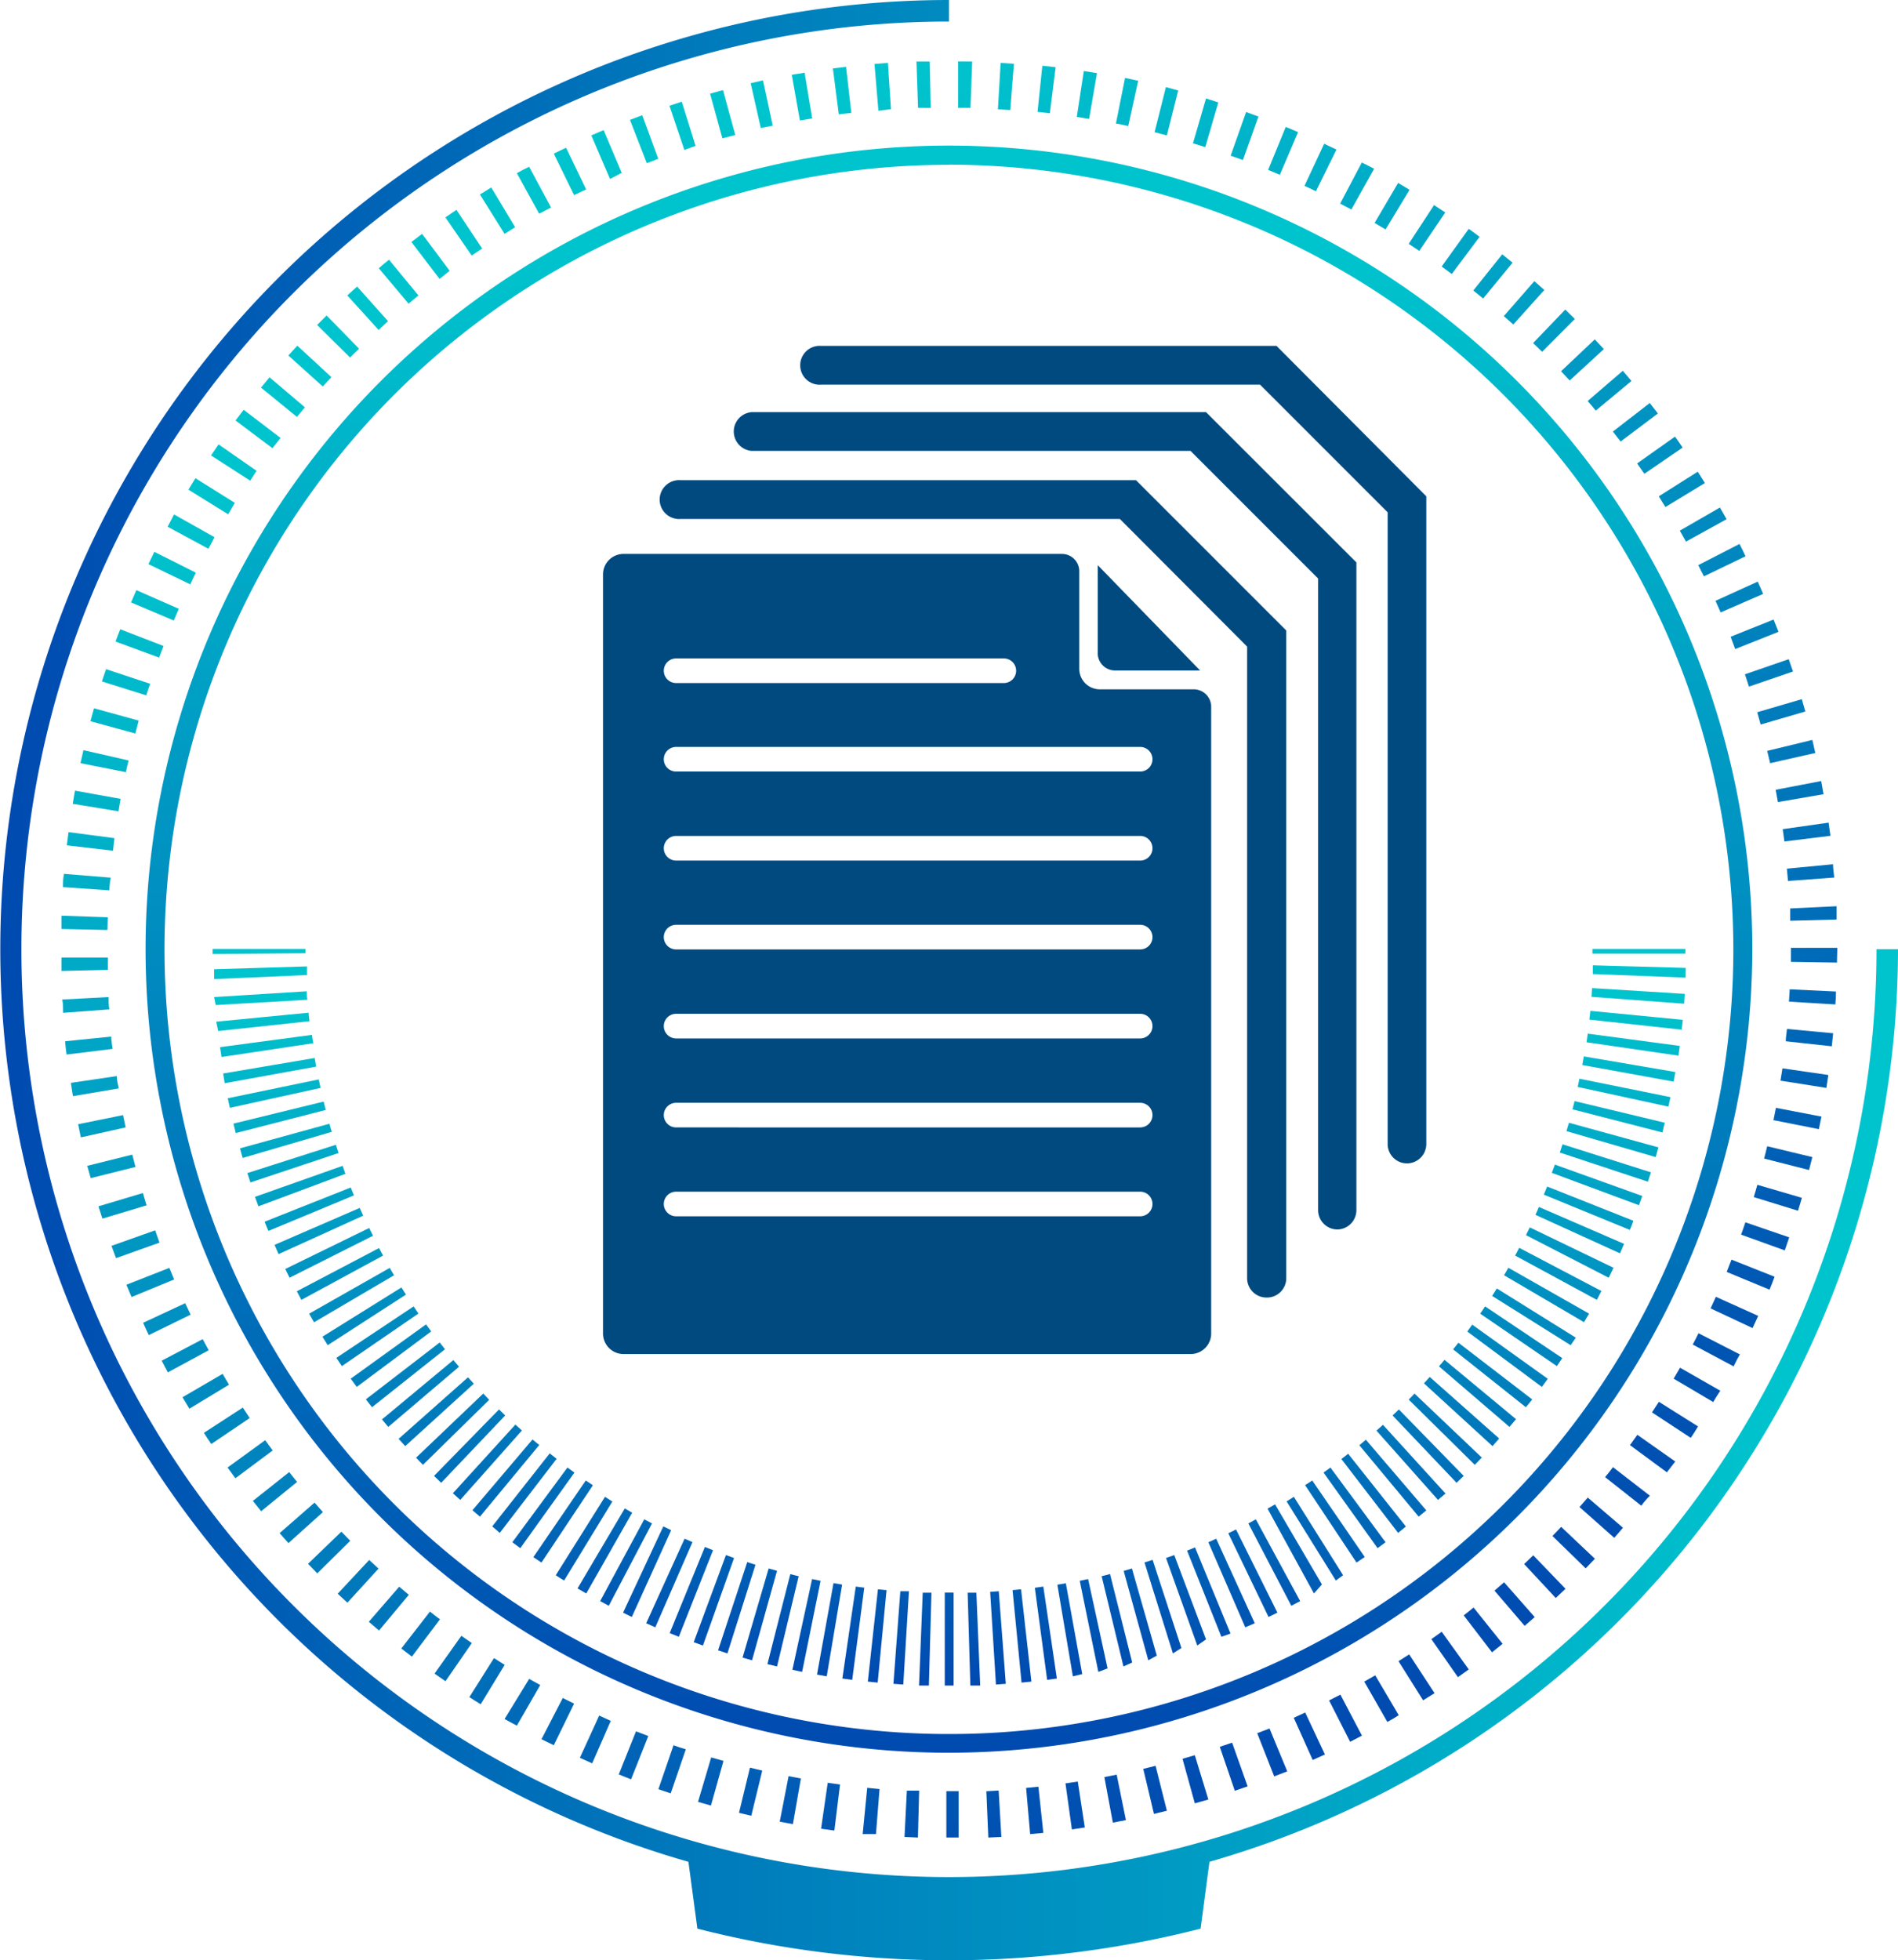
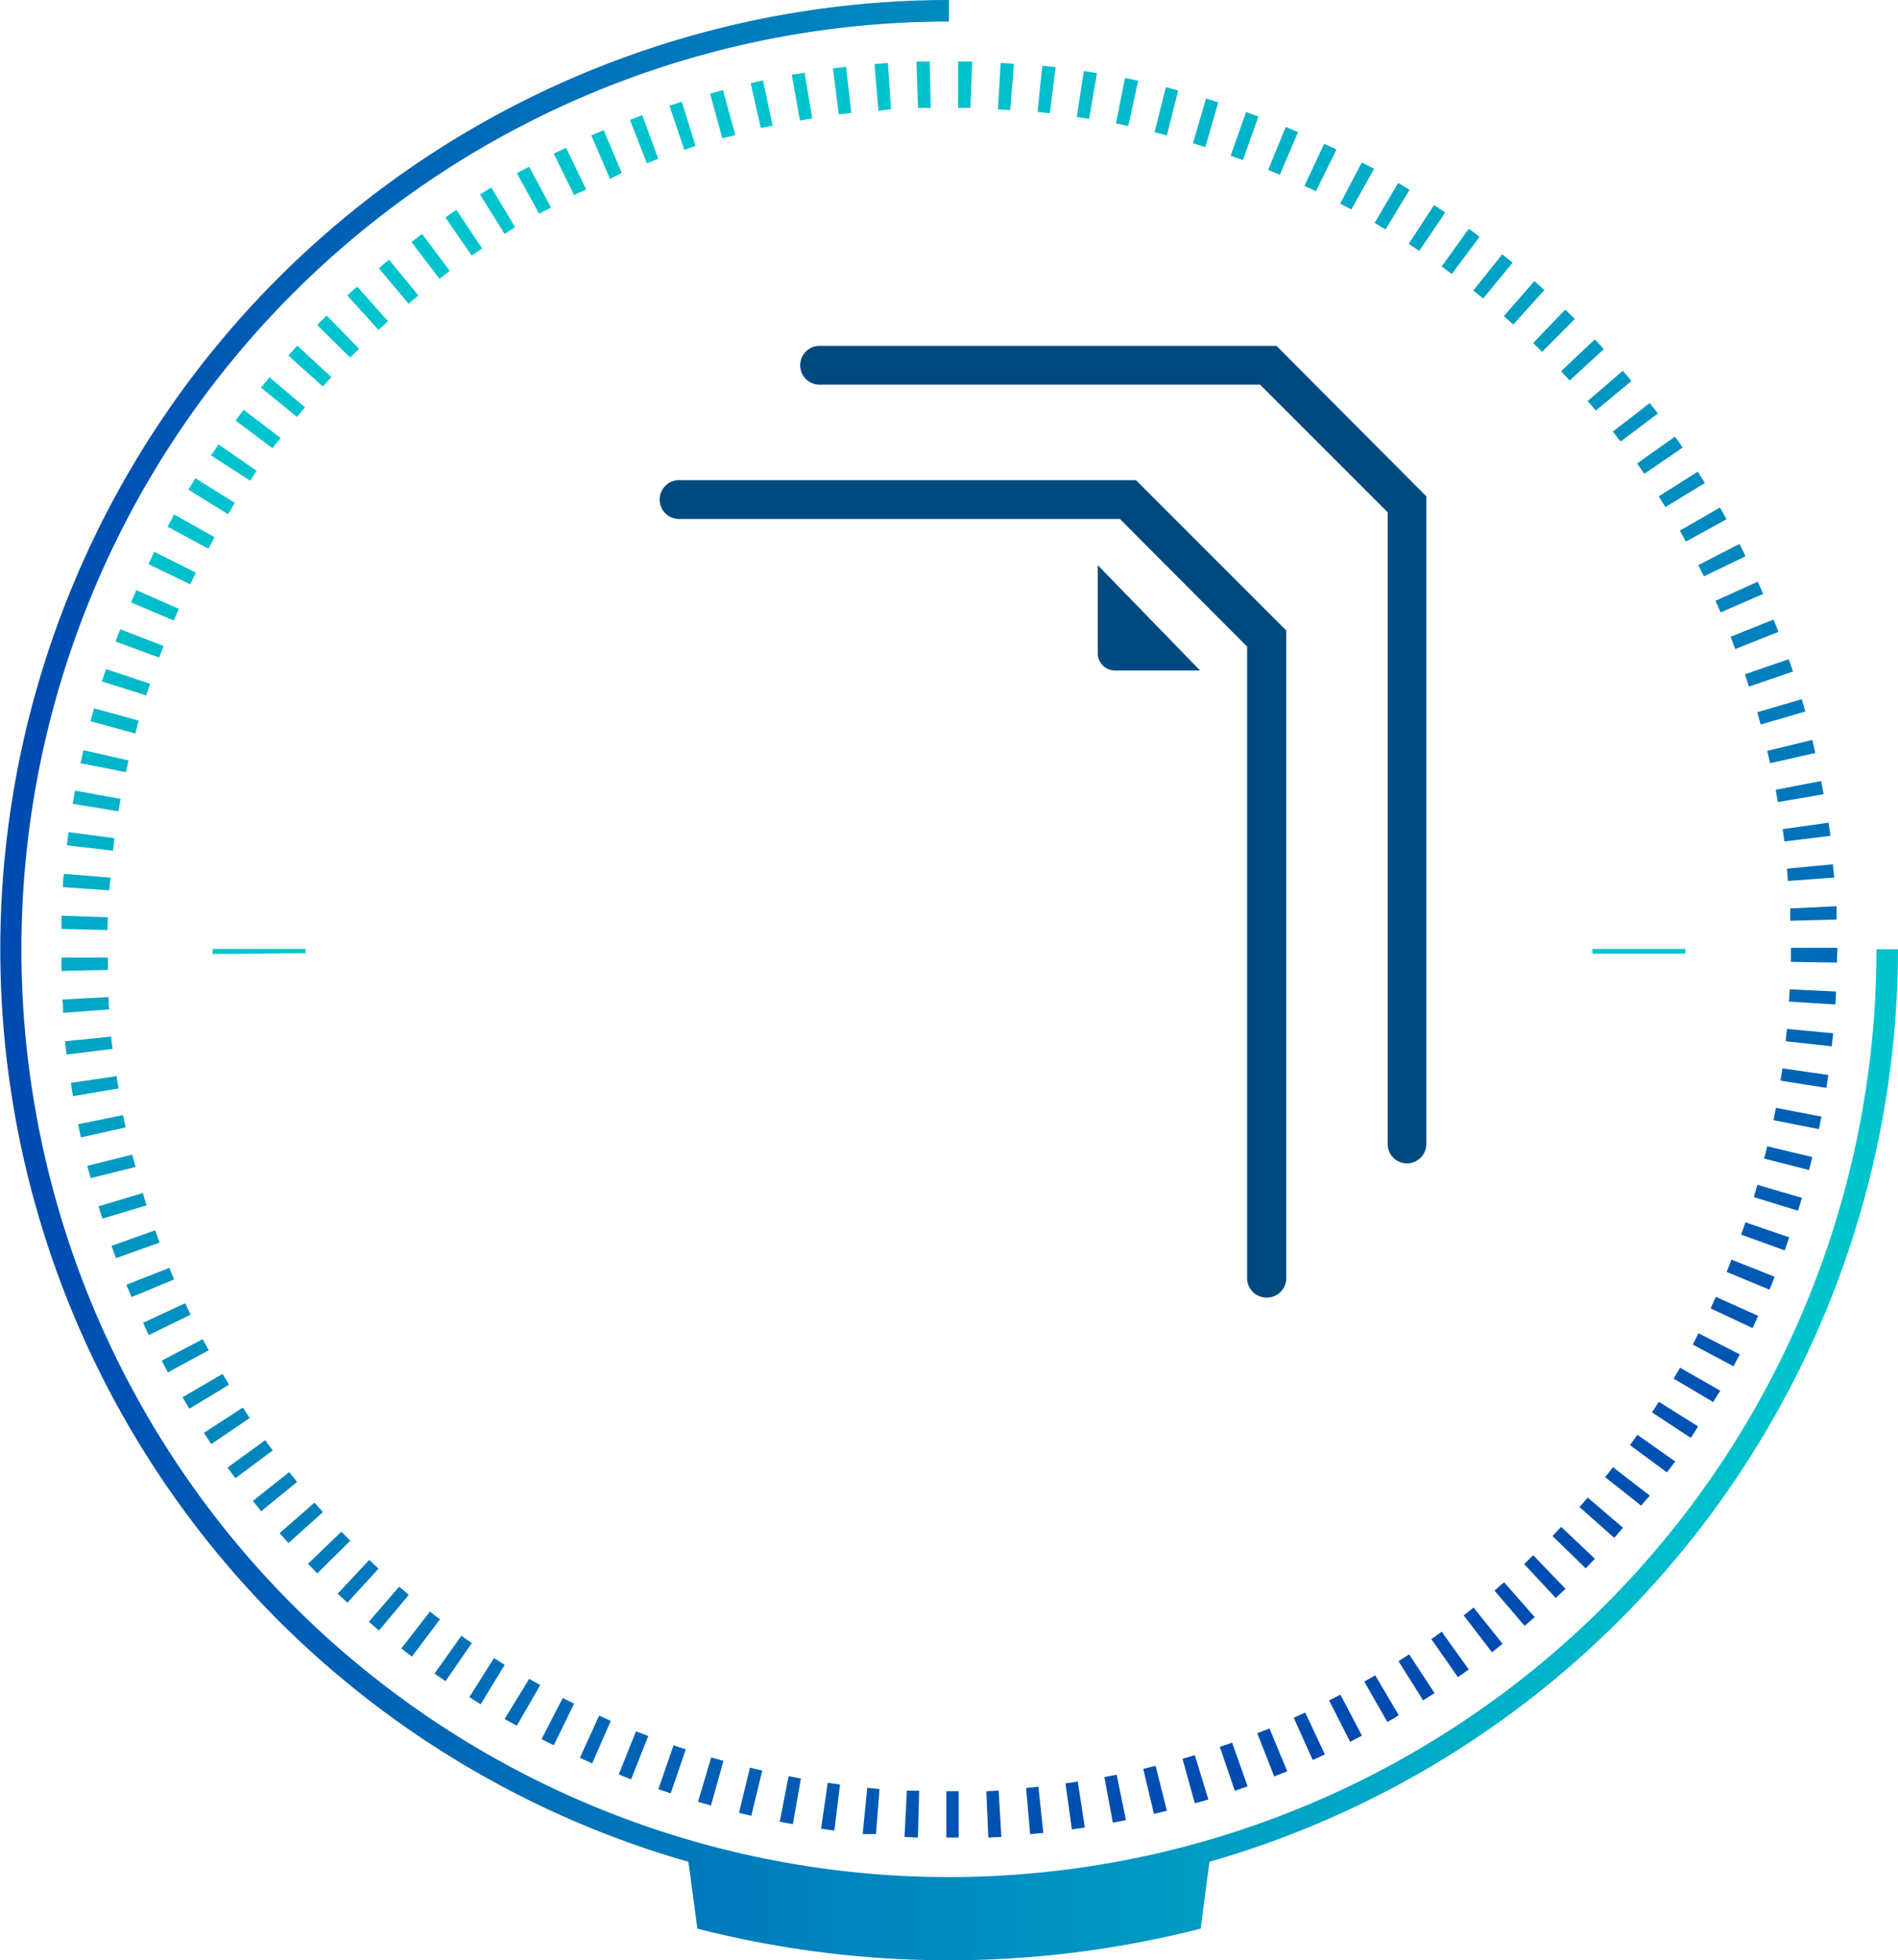
<svg xmlns="http://www.w3.org/2000/svg" xmlns:xlink="http://www.w3.org/1999/xlink" id="Layer_1" data-name="Layer 1" viewBox="0 0 154.23 159.25">
  <defs>
    <style>.cls-1{fill:#004a80;}.cls-2{fill:url(#New_Gradient_Swatch_1);}.cls-3{fill:url(#New_Gradient_Swatch_1-2);}.cls-4{fill:url(#New_Gradient_Swatch_1-3);}.cls-5{fill:url(#New_Gradient_Swatch_1-4);}.cls-6{fill:url(#New_Gradient_Swatch_1-5);}.cls-7{fill:url(#New_Gradient_Swatch_1-6);}</style>
    <linearGradient id="New_Gradient_Swatch_1" x1="77.11" y1="142.39" x2="77.11" y2="11.84" gradientUnits="userSpaceOnUse">
      <stop offset="0" stop-color="#004ab0" />
      <stop offset="0.94" stop-color="#00c4cd" />
    </linearGradient>
    <linearGradient id="New_Gradient_Swatch_1-2" x1="133.18" y1="133.39" x2="133.18" y2="77.09" xlink:href="#New_Gradient_Swatch_1" />
    <linearGradient id="New_Gradient_Swatch_1-3" x1="77.12" y1="136.93" x2="77.12" y2="77.66" xlink:href="#New_Gradient_Swatch_1" />
    <linearGradient id="New_Gradient_Swatch_1-4" x1="21.05" y1="137.49" x2="21.05" y2="77.09" xlink:href="#New_Gradient_Swatch_1" />
    <linearGradient id="New_Gradient_Swatch_1-5" x1="113.2" y1="139.62" x2="41.03" y2="14.61" xlink:href="#New_Gradient_Swatch_1" />
    <linearGradient id="New_Gradient_Swatch_1-6" x1="0" y1="79.62" x2="154.23" y2="79.62" xlink:href="#New_Gradient_Swatch_1" />
  </defs>
  <path class="cls-1" d="M102.91,105.41a1.57,1.57,0,0,1-1.57-1.57V52.53L91,42.16H55.31a1.58,1.58,0,1,1,0-3.15h37l12.21,12.21v52.62A1.57,1.57,0,0,1,102.91,105.41Z" />
-   <path class="cls-1" d="M108.68,99.88a1.57,1.57,0,0,1-1.57-1.57V47L96.74,36.63H61.08a1.58,1.58,0,0,1,0-3.15H98l12.22,12.21V98.31A1.57,1.57,0,0,1,108.68,99.88Z" />
  <path class="cls-1" d="M114.33,94.51a1.57,1.57,0,0,1-1.57-1.58V41.62L102.39,31.25H66.73a1.58,1.58,0,1,1,0-3.15h37L115.9,40.32V92.93A1.57,1.57,0,0,1,114.33,94.51Z" />
-   <path class="cls-1" d="M97,56l-7.63,0a1.67,1.67,0,0,1-1.67-1.67v-8A1.41,1.41,0,0,0,86.29,45H50.62A1.67,1.67,0,0,0,49,46.62v61.71A1.67,1.67,0,0,0,50.62,110H96.75a1.67,1.67,0,0,0,1.67-1.67V57.39A1.42,1.42,0,0,0,97,56ZM54.94,53.49H81.57a1,1,0,0,1,0,2H54.94a1,1,0,1,1,0-2ZM92.65,98.81H54.94a1,1,0,1,1,0-2H92.65a1,1,0,0,1,0,2Zm0-7.22H54.94a1,1,0,1,1,0-2H92.65a1,1,0,0,1,0,2Zm0-7.23H54.94a1,1,0,1,1,0-2H92.65a1,1,0,0,1,0,2Zm0-7.23H54.94a1,1,0,1,1,0-2H92.65a1,1,0,1,1,0,2Zm0-7.22H54.94a1,1,0,1,1,0-2H92.65a1,1,0,0,1,0,2Zm0-7.23H54.94a1,1,0,1,1,0-2H92.65a1,1,0,1,1,0,2Z" />
  <path class="cls-1" d="M97.52,54.47H90.61a1.41,1.41,0,0,1-1.41-1.41V45.91Z" />
-   <path class="cls-2" d="M77.11,142.39a65.28,65.28,0,1,1,65.28-65.28A65.35,65.35,0,0,1,77.11,142.39Zm0-129a63.74,63.74,0,1,0,63.74,63.73A63.8,63.8,0,0,0,77.11,13.38Z" />
  <polygon class="cls-3" points="136.95 77.47 129.4 77.47 129.4 77.09 136.95 77.09 136.95 77.47" />
-   <path class="cls-4" d="M77.11,136.93h-.34l0-7.55h.72l0,7.55Zm-1.63,0-.8,0,.3-7.54.71,0Zm3.37,0-.22-7.54.71,0,.31,7.54Zm-5.45-.08-.8-.06.56-7.52.7,0Zm7.53,0-.47-7.53.7-.05.57,7.52Zm-9.61-.16-.8-.08.82-7.5.7.07Zm11.69,0-.73-7.51.69-.07.84,7.5Zm-13.76-.22-.8-.11,1.09-7.47.69.09Zm15.84,0-1-7.48.69-.1,1.1,7.47Zm-17.91-.29-.79-.14,1.34-7.43.7.12Zm20,0-1.26-7.44.69-.12L87.94,136Zm-22-.36-.79-.17,1.6-7.37.69.14Zm24.07,0-1.51-7.4.68-.14L90,135.54Zm-26.11-.44-.78-.19,1.86-7.31.68.17Zm28.15,0-1.77-7.33.68-.18L92,135.06Zm-30.18-.5-.77-.22,2.12-7.24.68.19Zm32.2,0-2-7.26.67-.2L94,134.5Zm-34.2-.56-.76-.25,2.37-7.17.67.22Zm36.2,0L93,126.93l.66-.21L96,133.88Zm-38.19-.64-.75-.27,2.62-7.08.66.24Zm40.17,0-2.54-7.11.67-.24L98,133.18Zm-42.13-.71-.74-.3,2.86-7,.66.27Zm44.09,0-2.79-7,.65-.26,2.88,7Zm-46-.77-.74-.33,3.12-6.87.64.28Zm47.94,0-3-6.91.64-.29,3.13,6.87Zm-49.85-.84-.71-.35L53.9,124l.64.31Zm51.74,0-3.27-6.8.63-.31,3.36,6.76Zm-53.61-.91-.7-.38,3.58-6.64.63.33Zm55.46,0-3.49-6.69.61-.33,3.6,6.64Zm-57.29-1-.71-.41,3.84-6.5.6.35Zm59.13,0L103,122.56l.61-.35,3.81,6.51Zm-60.93-1.05c-.23-.14-.46-.28-.68-.43l4-6.37.6.38Zm62.71,0-4-6.43.59-.37,4,6.37ZM44,126.94l-.66-.44,4.26-6.23.58.39Zm66.23,0-4.18-6.29c.2-.12.39-.25.58-.38l4.27,6.22Zm-67.95-1.17-.65-.48,4.48-6.07.57.41Zm69.66,0-4.39-6.14.56-.41,4.48,6.07Zm-71.33-1.24L40,124l4.67-5.93.56.44Zm73,0-4.61-6,.55-.43,4.69,5.91ZM39,123.21l-.61-.52,4.88-5.75.55.45Zm76.28,0-4.82-5.8.53-.45,4.91,5.74ZM37.4,121.85l-.6-.54,5.08-5.58.53.48Zm79.45,0-5-5.63.53-.47,5.08,5.58Zm-81-1.39-.58-.56,5.28-5.4.5.49Zm82.51,0-5.2-5.47.51-.49,5.27,5.4Zm1.48-1.46-5.37-5.3c.16-.16.32-.32.47-.49l5.47,5.2Zm-85.47,0c-.19-.19-.38-.38-.56-.58l5.46-5.21.48.51Zm-1.44-1.52-.54-.59,5.64-5,.47.52Zm88.35,0-5.57-5.1.47-.52,5.64,5Zm-89.73-1.56-.51-.61,5.8-4.82.46.54Zm91.11,0L116.93,111l.45-.53,5.81,4.82Zm-92.43-1.6-.5-.64,6-4.62.43.55Zm93.76,0-5.91-4.7.43-.54,6,4.61Zm-95-1.65L28.5,112l6.12-4.41.42.57Zm96.3,0-6.06-4.5.4-.56,6.14,4.4Zm-97.51-1.69-.45-.67,6.28-4.18.39.58Zm98.73,0-6.23-4.26.4-.59,6.27,4.2Zm-99.88-1.7-.43-.69,6.42-4,.37.58Zm101,0-6.38-4,.38-.61,6.42,4ZM25.52,107.42l-.4-.7L31.67,103c.12.21.23.41.35.6Zm103.21,0-6.51-3.82.35-.61,6.56,3.73C129,106.91,128.87,107.15,128.73,107.38ZM24.49,105.6l-.37-.7,6.68-3.51.33.61Zm105.27,0L123.12,102l.33-.63,6.68,3.51Zm-106.23-1.8c-.12-.23-.23-.47-.35-.71L30,99.76l.31.63Zm107.19,0L124,100.34l.31-.63,6.8,3.28ZM22.64,101.88c-.11-.25-.23-.5-.33-.75l6.92-3c.09.21.18.42.28.63Zm109-.06-6.87-3.13c.1-.21.19-.42.28-.64l6.92,3ZM21.81,100l-.31-.75,7-2.78c.09.22.17.43.26.64Zm110.64-.08-7-2.87.27-.66,7,2.78C132.66,99.39,132.56,99.64,132.45,99.89ZM21,98c-.09-.25-.18-.51-.28-.77l7.12-2.52c.07.22.15.43.23.65Zm112.18-.09-7.08-2.63.25-.67,7.1,2.55ZM20.35,96.06l-.25-.76L27.29,93l.22.67ZM133.91,96l-7.16-2.37.22-.67,7.19,2.28C134.08,95.45,134,95.71,133.91,96ZM19.72,94.07c-.08-.26-.15-.52-.22-.78l7.27-2c.06.22.12.44.19.66ZM134.54,94l-7.25-2.11.2-.68,7.27,2ZM19.16,92.05c-.06-.25-.13-.51-.19-.77l7.33-1.79.17.68ZM135.09,92l-7.31-1.88c.06-.23.11-.45.17-.67l7.33,1.76C135.22,91.43,135.15,91.7,135.09,92ZM18.68,90c-.06-.26-.12-.52-.17-.78l7.39-1.53.15.69Zm116.89-.1L128.2,88.3c.05-.22.1-.44.14-.67l7.4,1.5C135.68,89.39,135.63,89.66,135.57,89.92ZM18.26,88l-.13-.79,7.44-1.26.12.7ZM136,87.87l-7.42-1.35.12-.7,7.44,1.27Zm-118-2-.12-.8,7.48-1c0,.23.06.46.1.68Zm118.39-.11-7.47-1.09.1-.7,7.48,1Zm-118.66-2L17.57,83l7.51-.73c0,.23.05.46.07.69Zm118.92-.11-7.5-.82.08-.71,7.51.73Zm-119.12-2L17.4,81l7.53-.47c0,.23,0,.46.05.69Zm119.32-.11-7.53-.56.05-.71,7.53.47Zm-119.45-2,0-.8,7.55-.23,0,.7Zm119.57-.12-7.54-.29,0-.71,7.55.21Z" />
  <polygon class="cls-5" points="17.28 77.5 17.28 77.09 24.83 77.09 24.83 77.44 17.28 77.5" />
  <path class="cls-6" d="M77.11,149.28H76.9l0-3.77h1l0,3.77Zm-2.52,0-1.09-.05.19-3.76,1,0Zm5.72,0-.16-3.76,1-.06.22,3.77ZM71.18,149,70.1,149l.37-3.76,1,.1ZM83.71,149l-.33-3.75,1-.1.4,3.75Zm-15.91-.29-1.08-.15.54-3.73,1,.14Zm19.3-.09-.52-3.74,1-.15.57,3.73Zm-22.67-.43-1.07-.2.72-3.7,1,.19Zm26-.12-.69-3.7,1-.2.75,3.69Zm-29.38-.56-1-.24.89-3.67,1,.24Zm32.72-.15-.87-3.66,1-.25.92,3.65Zm-36-.68-1.05-.3,1.07-3.61,1,.28Zm39.32-.18-1-3.62,1-.29,1.1,3.6Zm-42.59-.81-1-.34,1.23-3.57c.32.12.65.23,1,.33Zm45.84-.21-1.22-3.57,1-.34,1.26,3.55Zm-49.06-.93-1-.4,1.4-3.5,1,.38Zm52.26-.24-1.38-3.51,1-.38,1.44,3.48Zm-55.42-1.06-1-.45,1.57-3.43.94.43Zm58.55-.27-1.54-3.43.93-.43,1.6,3.41ZM45,141.78l-1-.49,1.73-3.35.92.46Zm64.71-.28L108,138.14l.92-.47,1.75,3.33ZM42,140.19l-1-.54L43,136.39l.9.5Zm70.73-.31-1.87-3.27.89-.51,1.91,3.24Q113.22,139.63,112.75,139.88Zm-73.67-1.43c-.31-.19-.62-.38-.92-.58l2-3.17.87.55Zm76.58-.32-2-3.18.87-.55,2.06,3.15Zm-79.44-1.55-.89-.62,2.18-3.07.85.59Zm82.27-.33-2.16-3.09c.28-.2.56-.39.84-.6l2.2,3.06Zm-85-1.67-.86-.66,2.33-3c.26.22.54.43.81.63Zm87.77-.35-2.3-3c.27-.21.54-.42.8-.64l2.36,2.95Zm-90.44-1.77-.83-.71,2.47-2.85.78.66Zm93.09-.38-2.45-2.86.78-.68,2.49,2.83ZM28.23,130.2l-.79-.73L30,126.73l.76.7Zm98.19-.38-2.57-2.76.74-.71,2.62,2.72Zm-100.64-2-.75-.78,2.71-2.61.72.74Zm103.07-.41-2.7-2.63.71-.74,2.74,2.59ZM23.44,125.36l-.72-.81,2.84-2.48.68.77Zm107.73-.43-2.82-2.5.67-.77,2.86,2.45C131.65,124.39,131.41,124.66,131.17,124.93ZM21.22,122.77l-.67-.84,2.95-2.34.64.8Zm112.15-.45L130.43,120c.22-.27.43-.53.64-.81l3,2.32C133.82,121.76,133.6,122,133.37,122.32ZM19.13,120.09l-.64-.87L21.55,117c.2.28.4.56.61.83Zm116.32-.48-3-2.21.6-.84,3.08,2.17Zm-118.28-2.3c-.21-.3-.41-.6-.6-.91l3.16-2.05.56.85Zm120.22-.5-3.15-2.07.56-.86,3.18,2C137.79,116.21,137.59,116.51,137.39,116.81Zm-122-2.37-.56-.93,3.26-1.9c.17.29.34.59.52.88Zm123.86-.52L136,112l.52-.89,3.27,1.87C139.57,113.3,139.39,113.61,139.2,113.92ZM13.64,111.49l-.5-.95,3.33-1.75c.16.3.32.6.49.9ZM140.87,111l-3.32-1.77c.16-.31.32-.61.47-.92l3.36,1.72C141.21,110.31,141.05,110.63,140.87,111ZM12.09,108.46c-.15-.32-.31-.64-.46-1l3.42-1.59c.14.31.29.62.44.93Zm130.32-.57-3.41-1.6.43-.94,3.44,1.55ZM10.69,105.37l-.42-1L13.76,103l.39.94Zm133.1-.6-3.48-1.44.39-1,3.5,1.39C144.07,104.1,143.93,104.43,143.79,104.77ZM9.43,102.21c-.13-.34-.25-.68-.37-1l3.55-1.26c.11.32.23.64.35,1Zm135.6-.63-3.55-1.28c.12-.32.23-.65.35-1l3.56,1.22ZM8.32,99c-.11-.34-.22-.69-.32-1l3.61-1.08.3,1Zm137.79-.64-3.6-1.11c.1-.33.2-.66.29-1l3.62,1.06C146.32,97.64,146.22,98,146.11,98.34ZM7.37,95.71c-.1-.35-.19-.7-.28-1l3.66-.91c.08.33.17.66.26,1ZM147,95.05l-3.65-.93c.09-.33.17-.66.25-1l3.67.88ZM6.57,92.4c-.08-.36-.15-.71-.22-1.07L10,90.59l.21,1Zm141.23-.67L144.11,91c.07-.33.13-.67.2-1l3.7.71ZM5.93,89.05c-.06-.36-.12-.72-.17-1.08l3.73-.55c0,.34.1.67.16,1Zm142.48-.67-3.73-.59c.06-.34.11-.68.16-1l3.73.54C148.52,87.66,148.46,88,148.41,88.38Zm-143-2.71q-.08-.54-.12-1.08l3.75-.38c0,.34.07.68.11,1ZM148.85,85l-3.74-.41c0-.34.07-.68.1-1l3.75.35C148.93,84.28,148.89,84.64,148.85,85ZM5.13,82.28c0-.36,0-.72-.07-1.08L8.82,81c0,.34,0,.68.07,1Zm144-.68-3.76-.23.06-1,3.76.18Q149.19,81.06,149.14,81.6ZM5,78.88c0-.36,0-.73,0-1.09l3.77,0c0,.34,0,.68,0,1Zm144.3-.68-3.77-.06c0-.34,0-.68,0-1V77h3.77v.11C149.28,77.48,149.28,77.84,149.27,78.2ZM8.73,75.55,5,75.47c0-.36,0-.72,0-1.08l3.76.13Zm136.74-.75c0-.35,0-.69,0-1l3.77-.18c0,.36,0,.72,0,1.08ZM8.88,72.33l-3.76-.26c0-.36,0-.72.08-1.08L9,71.3C8.93,71.64,8.9,72,8.88,72.33Zm136.41-.76-.09-1,3.75-.36c0,.36.07.72.1,1.08ZM9.18,69.11l-3.75-.44c.05-.36.09-.72.14-1.07l3.73.49ZM145,68.36c-.05-.34-.09-.68-.14-1l3.73-.53.15,1.07ZM9.63,65.91,5.91,65.3l.18-1.07,3.71.67C9.74,65.24,9.68,65.57,9.63,65.91Zm134.84-.75-.18-1,3.7-.71c.07.36.13.72.19,1.07ZM10.23,62.73,6.54,62l.24-1.06,3.67.84C10.37,62.07,10.3,62.4,10.23,62.73ZM143.84,62l-.24-1,3.67-.89.24,1.06ZM11,59.59l-3.65-1c.1-.35.19-.7.29-1.05l3.63,1Zm132.07-.73c-.09-.33-.19-.66-.28-1l3.62-1.06c.1.35.2.7.29,1ZM11.88,56.49l-3.6-1.13c.11-.35.23-.69.34-1l3.58,1.19C12.09,55.84,12,56.16,11.88,56.49Zm130.24-.71-.33-1,3.56-1.23c.12.34.23.68.35,1ZM12.93,53.42l-3.54-1.3c.12-.34.25-.68.38-1l3.52,1.36ZM141,52.73l-.37-1,3.49-1.4c.14.34.27.67.4,1ZM14.12,50.41l-3.47-1.47.43-1,3.45,1.52C14.39,49.78,14.26,50.1,14.12,50.41Zm125.7-.66-.42-.94,3.43-1.56c.15.33.3.66.44,1ZM15.46,47.47l-3.4-1.64.48-1,3.37,1.69Zm123-.65-.46-.91,3.35-1.72c.16.32.33.64.49,1ZM16.93,44.58l-3.31-1.79c.17-.32.34-.64.52-1l3.29,1.85C17.26,44,17.09,44.28,16.93,44.58ZM137,44c-.17-.3-.33-.6-.5-.89l3.26-1.88c.19.32.36.63.54.95ZM18.54,41.78l-3.23-2,.57-.93,3.2,2C18.89,41.19,18.72,41.48,18.54,41.78Zm116.79-.59-.54-.87,3.17-2,.58.92Zm-115-2.14L17.15,37l.61-.9,3.09,2.15Zm113.29-.56-.59-.84,3.08-2.18c.21.29.42.59.62.89ZM22.14,36.41l-3-2.25.66-.87,3,2.29Zm109.55-.54-.63-.81,3-2.32.66.85Zm-107.56-2-2.92-2.38.69-.84,2.88,2.44Zm105.54-.51q-.31-.39-.66-.78l2.86-2.46.7.83ZM26.23,31.4l-2.8-2.52.73-.8,2.77,2.56C26.69,30.89,26.46,31.15,26.23,31.4Zm101.32-.49-.7-.75,2.74-2.59.74.79Zm-99.1-1.86L25.77,26.4l.77-.77,2.64,2.7C28.93,28.56,28.69,28.81,28.45,29.05Zm96.86-.47c-.24-.24-.48-.48-.73-.71l2.61-2.72.78.76ZM30.77,26.81,28.22,24l.8-.72,2.51,2.81C31.28,26.34,31,26.57,30.77,26.81Zm92.2-.45-.77-.68,2.48-2.84.81.72ZM33.2,24.67l-2.42-2.88c.27-.24.55-.47.83-.69L34,24Zm87.32-.42-.8-.65,2.35-2.94.84.68Zm-84.8-1.59-2.29-3L34.3,19l2.24,3Zm82.25-.4-.82-.61,2.2-3.06c.3.21.59.43.88.65Zm-79.64-1.5-2.14-3.1.9-.61,2.09,3.14Zm77-.38-.86-.57,2.06-3.15.91.6ZM41,19l-2-3.2.92-.57,1.94,3.23Zm71.59-.36-.89-.53,1.91-3.25.93.56ZM43.81,17.36,42,14.07c.31-.18.63-.35,1-.52l1.78,3.31Zm66-.34-.91-.48,1.76-3.34,1,.51ZM46.65,15.85,45,12.48,46,12l1.63,3.39Zm60.28-.31c-.3-.15-.61-.3-.93-.44l1.6-3.42,1,.47Zm-57.36-1L48.05,11l1-.43,1.47,3.47ZM104,14.2l-.95-.4,1.43-3.49,1,.42Zm-51.44-.94L51.19,9.74l1-.38,1.3,3.54ZM101,13l-1-.35,1.26-3.55,1,.37Zm-45.39-.82L54.4,8.59l1-.33,1.12,3.59Zm42.33-.23-1-.31L98,8l1,.32Zm-39.24-.71-1-3.63,1.05-.29,1,3.65ZM94.82,11l-1-.26.92-3.66,1,.27Zm-33-.6L61,6.76,62,6.53l.79,3.68Zm29.86-.16c-.33-.08-.67-.15-1-.21l.74-3.7,1.07.23ZM65,9.79l-.66-3.71C64.66,6,65,6,65.38,5.9L66,9.62ZM88.5,9.66l-1-.16.57-3.73,1.07.17ZM68.16,9.29l-.48-3.73,1.07-.13.43,3.74ZM85.31,9.2l-1-.11.39-3.75,1.08.12ZM71.38,9,71.06,5.2l1.09-.09.25,3.76Zm10.71-.06-1-.06.22-3.77,1.08.07ZM74.6,8.76,74.47,5l1.08,0,.08,3.77Zm4.26,0-1,0,0-3.77L79,5Z" />
  <path class="cls-7" d="M154.23,77.11h-1.75A75.37,75.37,0,1,1,77.11,1.75V0A77.11,77.11,0,0,0,55.94,151.25l.73,5.43a82.61,82.61,0,0,0,40.89,0l.72-5.43A77.25,77.25,0,0,0,154.23,77.11Z" />
</svg>